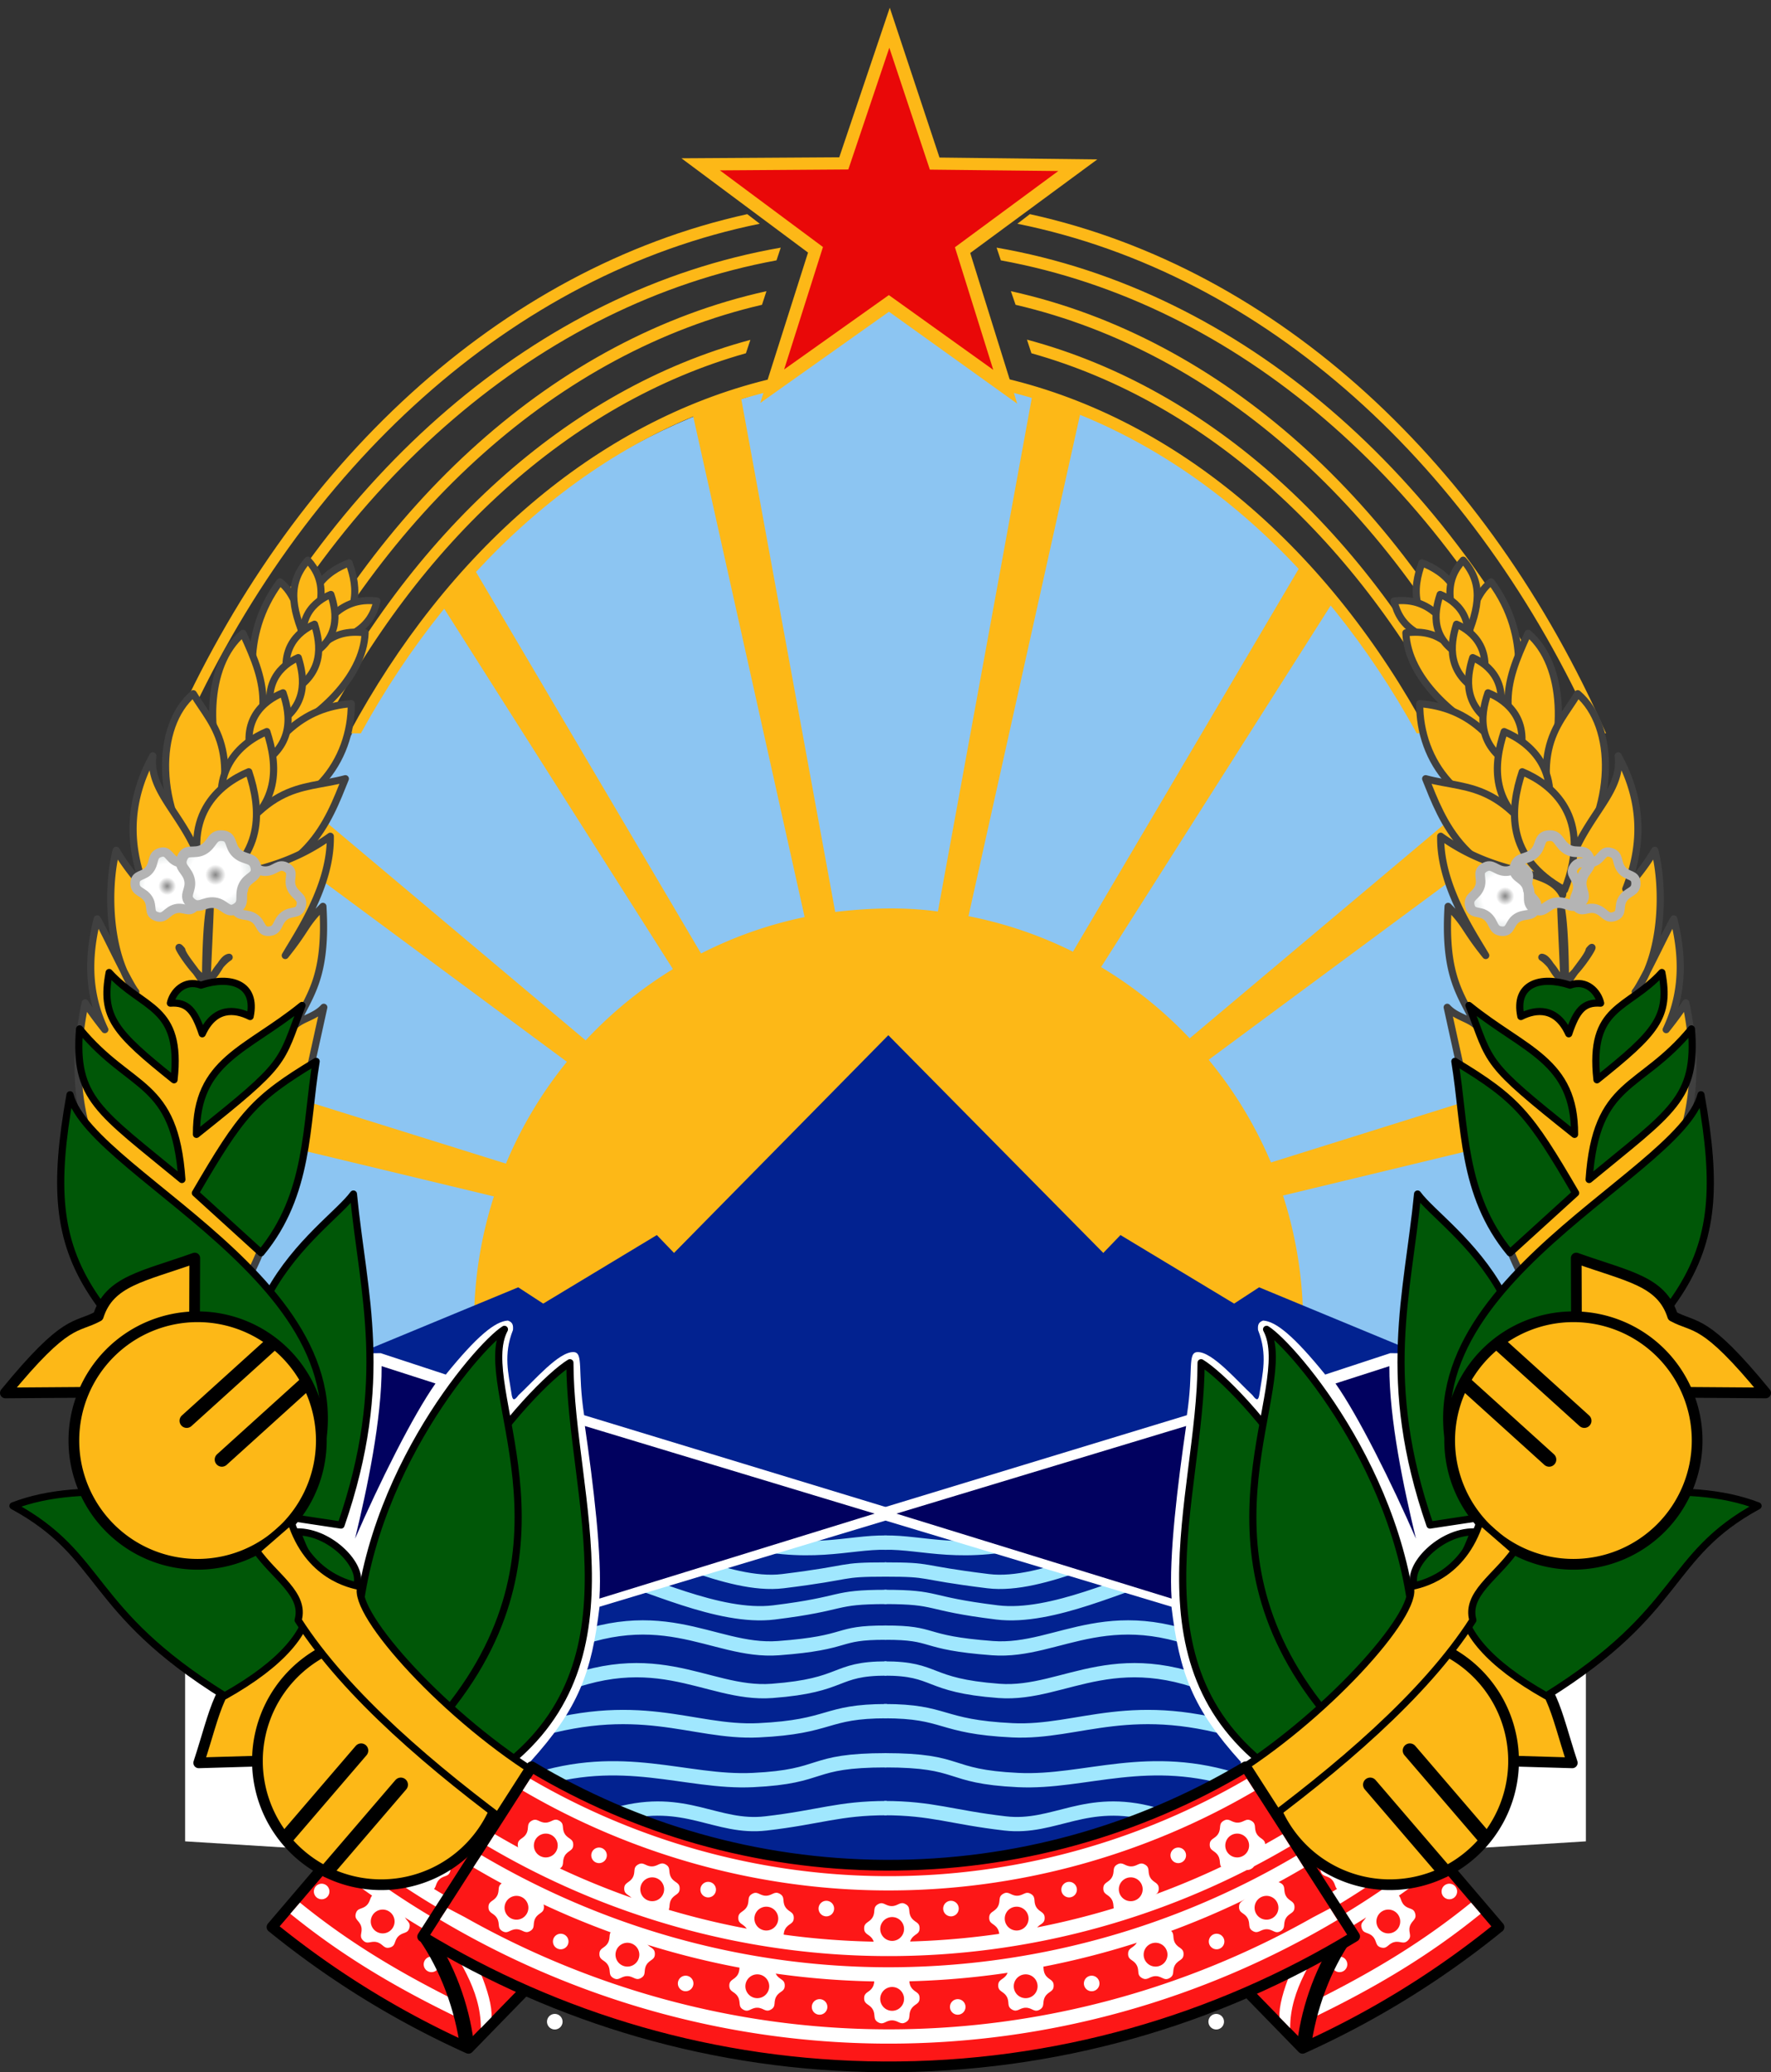
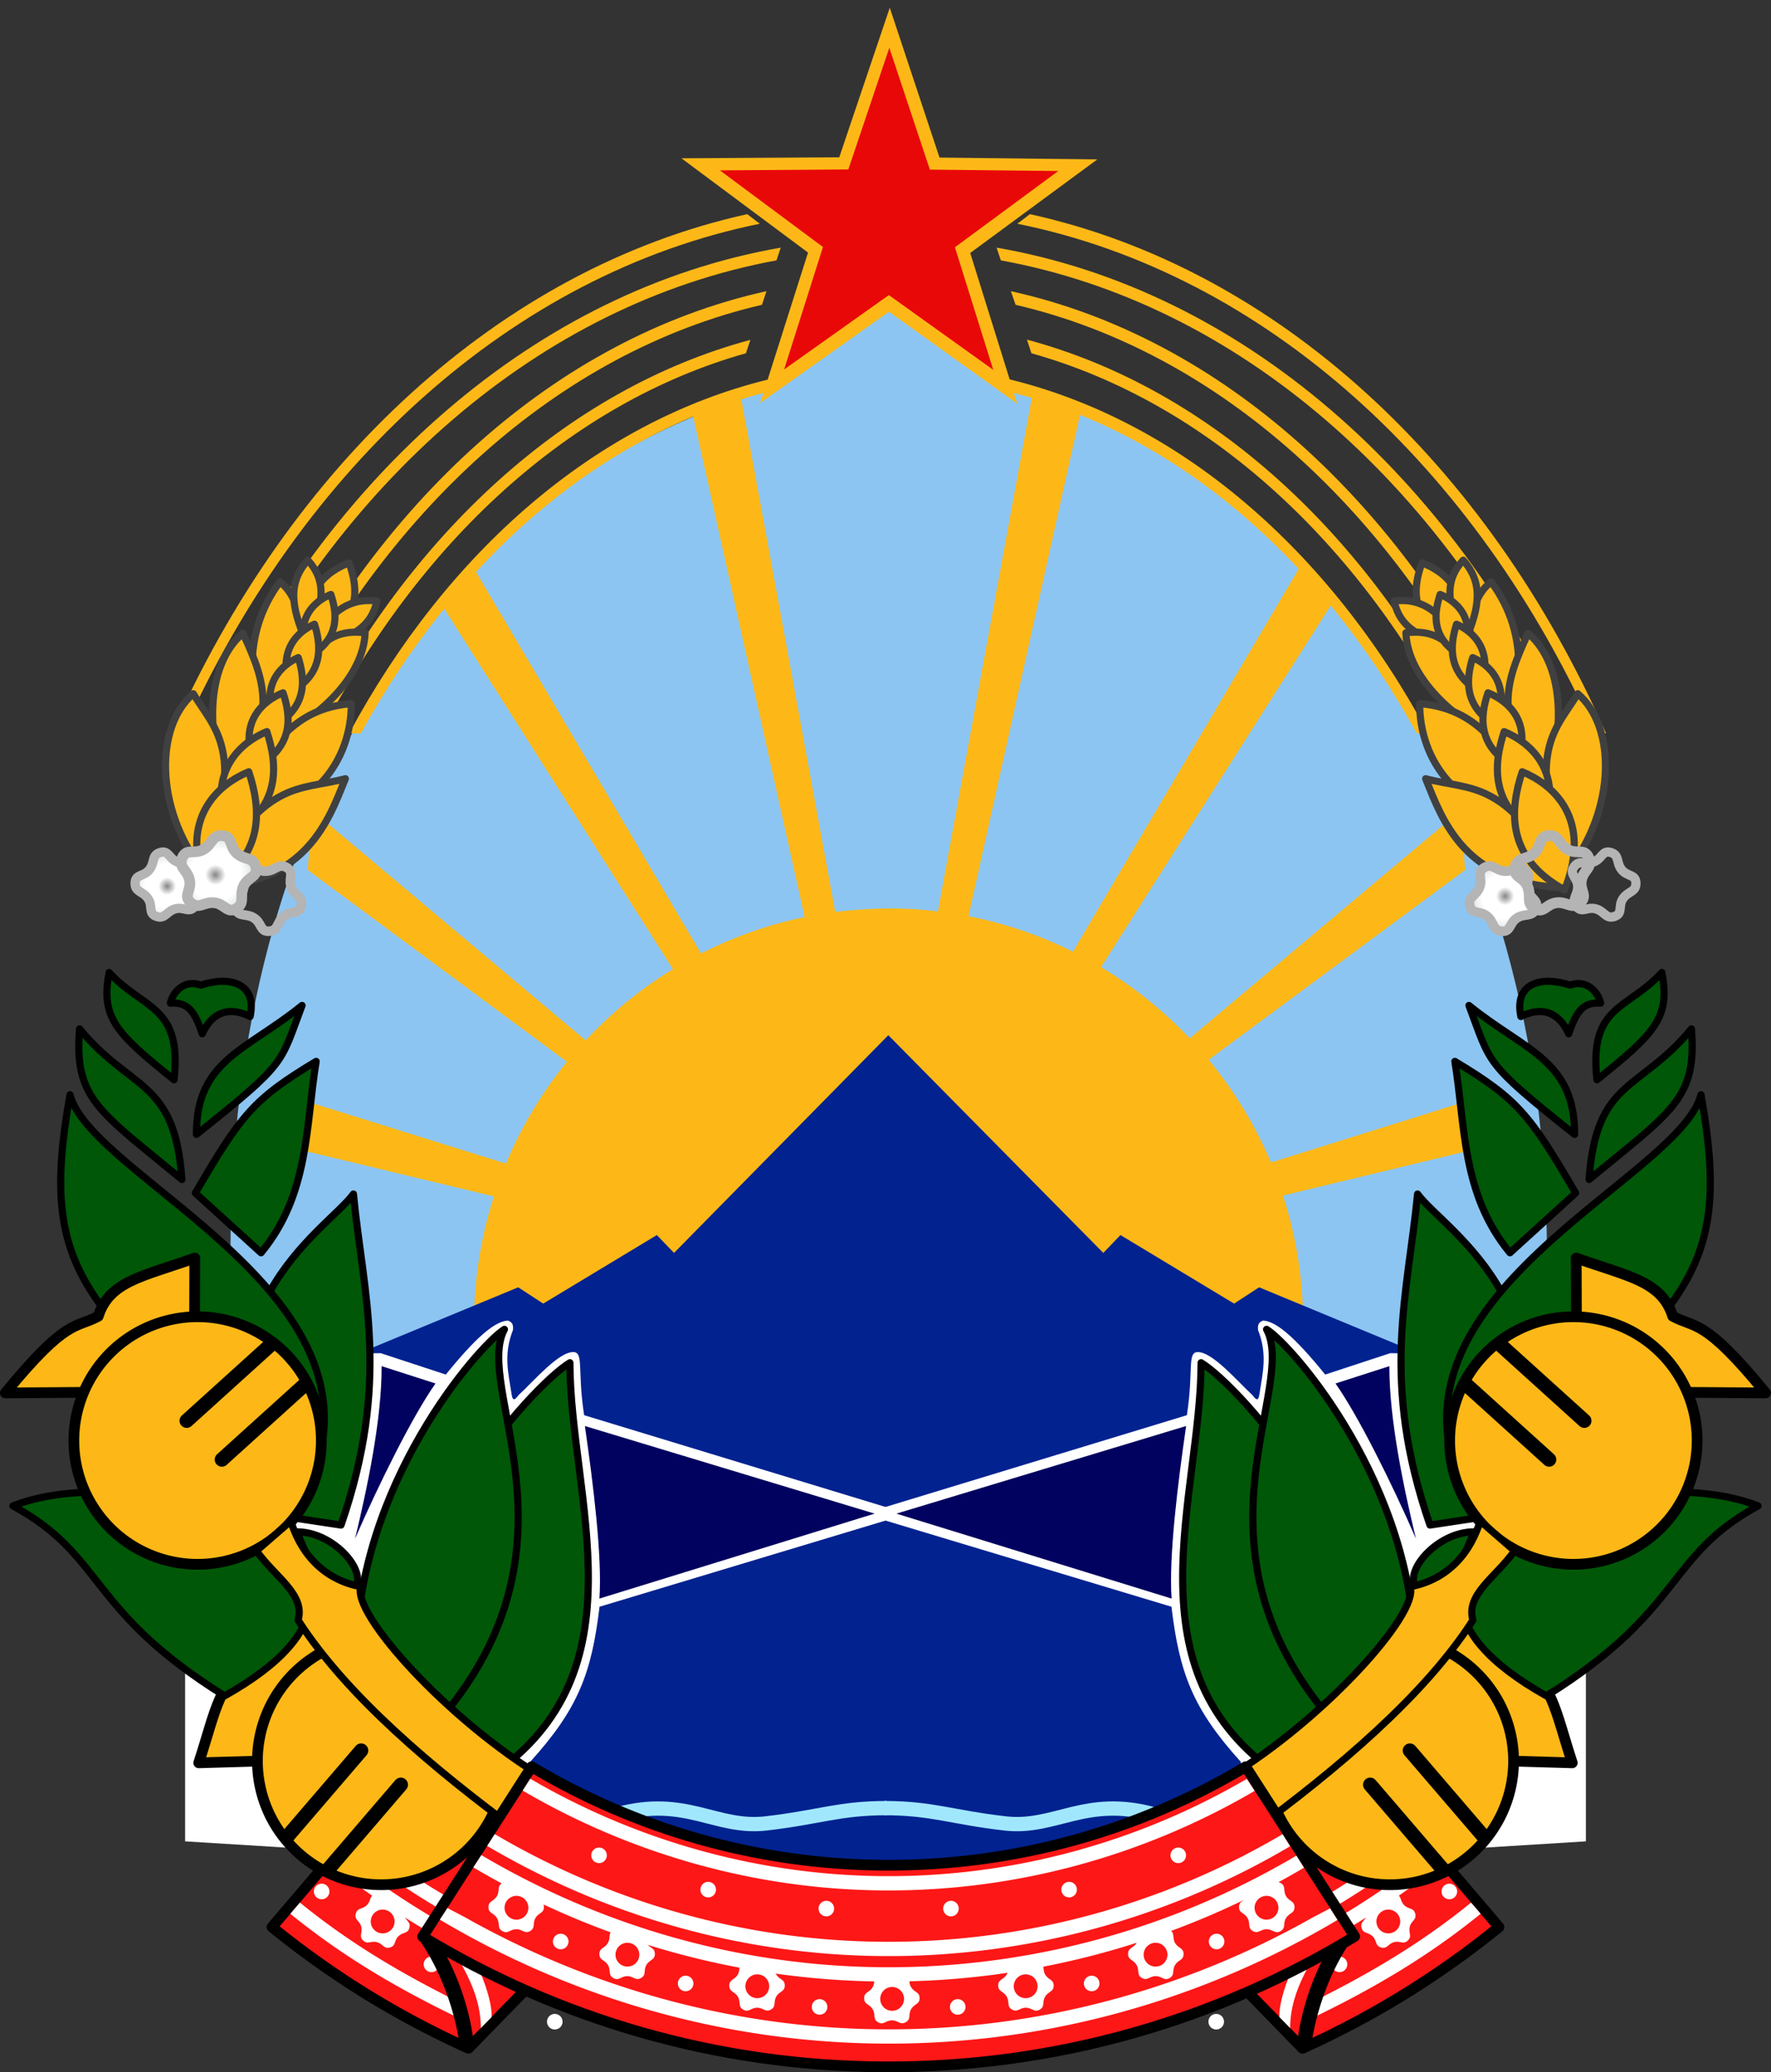
<svg xmlns="http://www.w3.org/2000/svg" xmlns:xlink="http://www.w3.org/1999/xlink" width="247.924" height="290.003" version="1.0">
  <rect width="100%" height="100%" fill="#333333" stroke="none" />
  <defs>
    <radialGradient xlink:href="#a" id="l" gradientUnits="userSpaceOnUse" gradientTransform="matrix(1 0 0 1.001 0 -.135)" cx="199.382" cy="235.228" fx="199.382" fy="235.228" r="11.03" />
    <linearGradient id="a">
      <stop style="stop-color:#868686;stop-opacity:1" offset="0" />
      <stop offset=".25" style="stop-color:#fff;stop-opacity:1" />
      <stop style="stop-color:#fff;stop-opacity:1" offset=".625" />
      <stop style="stop-color:#d7dedd;stop-opacity:1" offset="1" />
    </linearGradient>
  </defs>
  <g style="stroke:none;stroke-opacity:1">
    <path d="M540.805 189.334c-8.274.015-16.867 12.101-16.867 12.101-46.357 13.08-74.746 60.105-75 119.502v.72c0 32.907 9.855 62.751 25.843 84.718h132.625c15.86-21.796 25.673-51.385 25.813-84.031.259-60.421-32.895-111.86-76.188-121.234 0 0-7.953-11.791-16.226-11.776z" style="fill:#8cc5f2;fill-opacity:1;stroke:none;stroke-width:0;stroke-linecap:round;stroke-linejoin:round;stroke-miterlimit:4;stroke-opacity:1" transform="translate(-416.672 -146.656)" />
    <g style="stroke:none;stroke-opacity:1">
      <path transform="translate(-416.672 -146.656)" d="m520.25 201.438-6.75 2.53L529.313 275a57.656 57.656 0 0 0-14.5 5.094L482.75 225.75l-4.469 5.188 32.594 51.343a58.347 58.347 0 0 0-12.219 9.969l-38.25-32.156-.656 8.312 36.281 26.844a58.04 58.04 0 0 0-8.531 14.25l-28.313-8.844-1.437 6.688 28.063 6.75a58.023 58.023 0 0 0-2.782 17.406v.313c0 31.92 25.8 57.88 57.719 58.062 32.035.182 58.162-25.684 58.344-57.719a57.942 57.942 0 0 0-2.813-18.187l27.5-6.625-1.437-6.688-27.75 8.688a58.095 58.095 0 0 0-8.719-14.375l35.906-26.563-.656-8.312-37.906 31.875A58.32 58.32 0 0 0 570.812 282l32.438-51.063-4.469-5.187-31.906 54.094a57.654 57.654 0 0 0-14.625-4.969l15.781-70.906-6.75-2.531-13.312 72.78c-4.78-.65-9.599-.495-14.375.063l-13.344-72.844z" style="fill:#fdb817;fill-opacity:1;stroke:none;stroke-width:1;stroke-linecap:round;stroke-linejoin:round;stroke-miterlimit:4;stroke-opacity:1" />
    </g>
    <g style="stroke:none;stroke-opacity:1">
      <path style="fill:#022290;fill-opacity:1;stroke:none;stroke-width:0;stroke-linecap:round;stroke-linejoin:round;stroke-miterlimit:4;stroke-dasharray:none;stroke-opacity:1" d="m541.031 291.531-30 30.469-2.406-2.5-15.906 9.594-3.5-2.281-21.969 9.093 14.531 78.594h118.594l14.531-78.594-21.968-9.094-3.5 2.282-15.907-9.594-2.406 2.5-30.094-30.469z" transform="translate(-416.674 -146.656)" />
    </g>
    <g style="stroke:none;stroke-opacity:1">
      <path d="M521.281 176.625c-34.63 7.65-64.007 35.007-80.625 72.656h1.563c16.734-37.344 46.19-64.277 80.812-71.312l-1.75-1.344zm39.563 0-1.75 1.344c34.717 7.011 64.162 33.964 80.875 71.312h1.531c-16.6-37.642-45.944-65.024-80.656-72.656zm-34.875 4.688c-34.156 5.952-63.393 31.755-80.219 67.968h1.563c16.554-35.074 44.927-60.097 78.062-66.187l.594-1.781zm30.218 0 .594 1.78c33.229 6.067 61.618 31.114 78.157 66.188h1.562c-16.81-36.208-46.063-62.035-80.313-67.969zm-32.218 6.093c-29.545 6.535-54.82 29.683-70.063 61.875h1.531c14.955-31.015 39.379-53.334 67.907-59.969l.625-1.906zm34.218 0 .657 1.906c28.522 6.635 52.928 28.954 67.875 59.97h1.562c-15.248-32.203-40.536-55.35-70.093-61.876zm2.25 6.781.625 1.907c24.692 6.92 45.85 26.424 59.532 53.187h1.562c-14.01-27.93-36.015-48.22-61.718-55.094zm-38.718.032c-25.646 6.888-47.694 27.136-61.719 55.062h1.594c13.69-26.762 34.866-46.248 59.5-53.187l.625-1.875zm35.656 5.375v1.75c23.601 5.634 44.053 23.258 57.625 47.937h1.594c-13.805-25.624-34.87-43.954-59.219-49.687zm-33.219.187c-24.054 5.895-44.895 24.07-58.593 49.5h1.625c13.457-24.489 33.665-41.994 56.968-47.781v-1.719z" style="fill:#fdb817;fill-opacity:1;stroke:none;stroke-width:.984;stroke-linecap:round;stroke-linejoin:round;stroke-miterlimit:4;stroke-dasharray:none;stroke-opacity:1" transform="translate(-416.672 -146.656)" />
      <g style="stroke:none;stroke-opacity:1">
        <path style="fill:#fdb817;fill-opacity:1;stroke:none;stroke-width:2.26;stroke-linecap:butt;stroke-linejoin:round;stroke-miterlimit:4;stroke-dasharray:none;stroke-opacity:1" d="m216.429 173.79-20.158-14.727-20.495 14.253 7.777-23.722-19.889-15.088 24.965.067 8.203-23.578 7.651 23.763 24.96.516-20.236 14.62 7.222 23.897z" transform="matrix(.885 -.008 .008 .885 -50.524 -95.576)" />
        <path transform="matrix(.72 -.007 .007 .72 -17.999 -71.855)" d="m216.429 173.79-20.158-14.727-20.495 14.253 7.777-23.722-19.889-15.088 24.965.067 8.203-23.578 7.651 23.763 24.96.516-20.236 14.62 7.222 23.897z" style="fill:#e90808;fill-opacity:1;stroke:none;stroke-width:0;stroke-linecap:butt;stroke-linejoin:round;stroke-miterlimit:4;stroke-dasharray:none;stroke-opacity:1" />
      </g>
    </g>
  </g>
  <g transform="translate(-416.672 -146.656)">
    <g id="m" transform="translate(220)">
      <g style="fill:none;fill-opacity:1;stroke:#a0e7fe;stroke-opacity:1">
        <path style="fill:none;fill-opacity:1;fill-rule:evenodd;stroke:#a0e7fe;stroke-width:2;stroke-linecap:butt;stroke-linejoin:miter;stroke-miterlimit:4;stroke-dasharray:none;stroke-opacity:1" d="M283.095 400.561c9.58-2.623 13.798 2.09 20.797 1.28 7.531-.87 10.21-2.142 16.927-2.142" />
-         <path d="M270.952 396.008c12.917-4.32 21.643.215 31.122-.238 10.322-.493 7.585-2.767 18.71-2.767M269.702 389.4c16.488-5.39 23.697-.141 33.176-.594 10.321-.493 9.156-2.678 17.95-2.678M271.577 384.222c16.488-8.415 23.697-.221 33.176-.928 10.321-.77 8.55-3.135 16.026-3.135M272.47 378.24c16.488-8.416 23.697-.222 33.176-.928 10.321-.77 7.748-2.198 15.061-2.167M281.606 362.039c6.25.513 16.93 6.851 24.665 5.898 10.272-1.266 7.546-1.63 14.495-1.63M281.398 366.666c5.618 1.334 15.888 6.6 23.623 5.646 10.272-1.266 7.94-2.167 15.776-2.167M299.031 361.85c10.985 2.912 16.282.57 21.774.694" style="fill:none;fill-opacity:1;fill-rule:evenodd;stroke:#a0e7fe;stroke-width:2;stroke-linecap:butt;stroke-linejoin:miter;stroke-miterlimit:4;stroke-dasharray:none;stroke-opacity:1" />
      </g>
      <path d="m222.586 336.164 27.392-.133 9.102 2.992c4.379-5.4 6.903-7.446 8.689-7.558.723.243.76.72.713 1.321-1.377 3.477-.609 6.151-.218 8.827.142 1.069.377 1.13.99.3 2.177-2.019 5.623-6.084 7.69-6.036 1.485.032.539 2.624 1.501 8.834l42.586 12.962.147 1.622-40.576 12.22c-1.113 9.238-2.934 14.231-9.713 21.713l.198 14.127-48.501-3.006v-68.185z" style="fill:#fff;fill-opacity:1;stroke:#000;stroke-width:0;stroke-linecap:round;stroke-linejoin:round;stroke-miterlimit:4;stroke-opacity:1" />
      <path d="m253.094 394.844-18.344 21.5a125.172 125.172 0 0 0 27.5 16.969l21.375-21.938a97.163 97.163 0 0 1-30.531-16.531z" style="fill:#fd1717;fill-opacity:1;stroke:#000;stroke-width:1.5;stroke-linecap:butt;stroke-linejoin:round;stroke-miterlimit:4;stroke-dasharray:none;stroke-opacity:1" />
      <use xlink:href="#b" transform="rotate(15 253.937 344.133)" width="744.094" height="1052.362" />
      <use xlink:href="#c" transform="rotate(15 261.073 349.22)" width="744.094" height="1052.362" />
      <use xlink:href="#d" transform="rotate(15 310.521 223.761)" width="744.094" height="1052.362" />
      <path style="fill:#fff;fill-opacity:1;stroke:#000;stroke-width:0;stroke-linecap:round;stroke-linejoin:round;stroke-miterlimit:4;stroke-dasharray:none;stroke-opacity:1" d="M278.108 406.061a1.531 1.531 0 1 1 0 .009" transform="rotate(15 -202.447 539.295) scale(.711)" />
      <use xlink:href="#e" transform="rotate(15 259.01 344.516)" width="744.094" height="1052.362" />
      <use xlink:href="#f" transform="rotate(15 285.961 145.355)" width="744.094" height="1052.362" />
      <use xlink:href="#g" transform="rotate(15 253.828 352.371)" width="744.094" height="1052.362" />
      <use xlink:href="#h" transform="rotate(15 263.028 358.46)" width="744.094" height="1052.362" />
      <path d="m252.094 396.031-1.281 1.5a100.314 100.314 0 0 0 29.312 16.375l1.531-1.562a98.564 98.564 0 0 1-29.562-16.313zm-5.969 7-1.281 1.5a109.687 109.687 0 0 0 28.312 16.594l1.5-1.563a107.698 107.698 0 0 1-28.531-16.53zm-2.281 2.656-1.313 1.563a113.268 113.268 0 0 0 27.969 16.625l1.5-1.563a110.925 110.925 0 0 1-28.156-16.625zm-5.183 7.235-1.344 1.563c7.252 5.894 14.793 10.35 23.428 14.52l-.657-2.57c-7.877-3.957-14.75-8.08-21.427-13.513z" style="fill:#fff;fill-opacity:1;stroke:none;stroke-width:1.159;stroke-linecap:butt;stroke-linejoin:round;stroke-miterlimit:4;stroke-dasharray:none;stroke-opacity:1" />
      <path style="fill:#000;fill-opacity:1;stroke:none;stroke-width:1.159;stroke-linecap:butt;stroke-linejoin:round;stroke-miterlimit:4;stroke-dasharray:none;stroke-opacity:1" d="m257.1 417.007-1.73 1.12c2.93 4.202 5.035 9.822 5.738 15.29l1.87-1.047c-.655-5.193-2.709-10.903-5.878-15.363z" />
      <path d="m259.814 415.07-1.73 1.12c2.64 4.572 5.893 8.79 5.904 14.291l1.49-1.527c.199-2.918-2.542-9.304-5.664-13.885z" style="fill:#fff;fill-opacity:1;stroke:none;stroke-width:1.159;stroke-linecap:butt;stroke-linejoin:round;stroke-miterlimit:4;stroke-dasharray:none;stroke-opacity:1" />
      <path style="fill:#fdb817;fill-opacity:1;fill-rule:evenodd;stroke:#404040;stroke-width:1px;stroke-linecap:round;stroke-linejoin:round;stroke-opacity:1" d="M234.03 249.35c6.44-9.035 5.807-18.195 1.823-21.268-5.727 7.72-3.995 16.337-1.824 21.267zM241.13 236.535c6.197-3.058 5.68-7.642 4.407-11.106-2.99 1.114-7.429 4.23-4.406 11.106z" />
      <path d="M239.522 236.407c2.716-5.31 2.777-8.598.245-11.355-2.76 3.11-2.416 6.424-.245 11.355zM239.981 237.05c5.91-.803 8.644-2.631 9.461-6.284-4.129-.489-6.653 1.686-9.46 6.284z" style="fill:#fdb817;fill-opacity:1;fill-rule:evenodd;stroke:#404040;stroke-width:1px;stroke-linecap:round;stroke-linejoin:round;stroke-opacity:1" />
      <path d="M235.04 250.044c5.935-2.658 12.5-8.535 12.745-14.828-4.653-.55-8.414 1.248-12.745 14.828z" style="fill:#fdb817;fill-opacity:1;fill-rule:evenodd;stroke:#404040;stroke-width:1px;stroke-linecap:round;stroke-linejoin:round;stroke-opacity:1" />
      <path style="fill:#fdb817;fill-opacity:1;fill-rule:evenodd;stroke:#404040;stroke-width:1px;stroke-linecap:round;stroke-linejoin:round;stroke-opacity:1" d="M239.833 238.555c4.436-2.397 4.065-5.991 3.154-8.707-2.14.874-5.317 3.317-3.154 8.707z" />
      <path style="fill:#fdb817;fill-opacity:1;fill-rule:evenodd;stroke:#404040;stroke-width:1px;stroke-linecap:round;stroke-linejoin:round;stroke-opacity:1" d="M237.455 243.48c4.56-2.607 4.18-6.513 3.243-9.465-2.2.95-5.468 3.606-3.243 9.465z" />
      <path d="M235.182 248.151c4.56-2.606 4.18-6.512 3.243-9.464-2.2.95-5.468 3.606-3.243 9.464z" style="fill:#fdb817;fill-opacity:1;fill-rule:evenodd;stroke:#404040;stroke-width:1px;stroke-linecap:round;stroke-linejoin:round;stroke-opacity:1" />
      <path d="M228.852 257.683c6.441-10.802 5.303-14.912 1.824-22.403-5.348 4.562-5.257 14.82-1.824 22.403zM229.665 261.359c4.283-11.826 9.604-15.697 16.186-16.228.033 8.01-5.465 15.692-16.186 16.228z" style="fill:#fdb817;fill-opacity:1;fill-rule:evenodd;stroke:#404040;stroke-width:1px;stroke-linecap:round;stroke-linejoin:round;stroke-opacity:1" />
      <path style="fill:#fdb817;fill-opacity:1;fill-rule:evenodd;stroke:#404040;stroke-width:1px;stroke-linecap:round;stroke-linejoin:round;stroke-opacity:1" d="M232.421 254.086c5.442-2.884 4.987-7.208 3.87-10.474-2.626 1.05-6.524 3.99-3.87 10.474zM224.938 268.29c6.441-16.611 1.64-19.71-1.207-24.55-5.348 4.562-5.384 15.957 1.207 24.55z" />
      <path d="M228.815 263.683c7.328-4.032 6.716-10.075 5.21-14.642-3.535 1.47-8.785 5.578-5.21 14.642z" style="fill:#fdb817;fill-opacity:1;fill-rule:evenodd;stroke:#404040;stroke-width:1px;stroke-linecap:round;stroke-linejoin:round;stroke-opacity:1" />
      <path d="M225.483 270.902c7.994-15.373 13.028-13.54 19.536-15.267-2.331 5.762-5.425 14.833-19.536 15.267z" style="fill:#fdb817;fill-opacity:1;fill-rule:evenodd;stroke:#404040;stroke-width:1px;stroke-linecap:round;stroke-linejoin:round;stroke-opacity:1" />
-       <path d="M218.063 252.438c-3.702 6.74-3.285 12.971-1.063 18.625-1.351-1.496-2.746-3.211-4.063-5.407-1.428 5.656-1.026 14.956 2.743 19.811-1.012-1.203-4.422-8.588-5.399-10.217-1.66 6.57-.878 11.41 1.063 15.5-.915-1.153-1.845-2.372-2.75-3.75-3.924 18.854 4.664 26.98 11.656 37.344a450.41 450.41 0 0 0-.313 12.25c12.855-6.671 14.92-16.391 22.063-48.969-1.137 1.264-2.843 1.524-3.881 2.399 1.712-4.005 4.373-6.33 3.756-16.524-2.631 2.635-2.155 2.997-5.268 6.878 1.76-3.053 6.44-9.793 6.304-16.687-8.465 6.045-14.916 4.167-17.067 8.215-1.255-10.112-8.496-13.39-7.781-19.469zm8.04 20.97c.035.377-.452 9.849-.41 10.249 1.187.059 1.918-2.903 3.057-3.03-1.4.939-2.415 2.748-3.31 4.57-.048-1.426-3.103-4.44-3.311-5.58-1.525-1.794 1.703 3.439 3.316 4.16.063-8.254.599-10.103.659-10.368z" style="fill:#fdb817;fill-opacity:1;fill-rule:evenodd;stroke:#404040;stroke-width:1px;stroke-linecap:round;stroke-linejoin:round;stroke-opacity:1" />
      <path style="fill:#fdb817;fill-opacity:1;fill-rule:evenodd;stroke:#404040;stroke-width:1px;stroke-linecap:round;stroke-linejoin:round;stroke-opacity:1" d="M225.57 271.194c8.334-4.552 7.638-11.376 5.926-16.532-4.022 1.658-9.992 6.298-5.927 16.532z" />
      <path d="m244.414 360.086-9.333-1.411c-12.77-28.409 7.215-39.66 11.068-44.92 1.342 13.975 5.278 26.044-1.735 46.33z" style="fill:#005707;fill-opacity:1;fill-rule:evenodd;stroke:#000;stroke-width:1px;stroke-linecap:round;stroke-linejoin:round;stroke-opacity:1" />
      <path style="fill:#005707;fill-opacity:1;fill-rule:evenodd;stroke:#000;stroke-width:1px;stroke-linecap:round;stroke-linejoin:round;stroke-opacity:1" d="M239.336 355.919c-30.893-26.113-37.413-30.581-32.862-56.054 2.983 11.83 46.82 28.317 32.862 56.054z" />
      <use height="1052.362" width="744.094" transform="scale(1 -1) rotate(-88.521 -143.188 -35.607)" xlink:href="#i" />
      <path d="M228.12 383.99c32.772-18.4-10.266-34.153-29.638-26.59 12.91 7.009 10.322 14.568 29.638 26.59zM224.986 291.332c-1.083-3.246-2.086-4.47-4.464-4.286.34-1.56 1.961-3.379 4.282-2.523 4.086-1.349 7.861-.247 6.883 4.394-2.155-1.084-4.984-1.337-6.701 2.415zM221.036 297.772c-8.276-6.627-10.266-8.774-9.084-15.017 4.78 5.257 10.245 4.53 9.084 15.017zM224.172 305.411c12.777-10.174 11.659-9.786 14.786-18.047-7.78 6.318-14.845 7.654-14.786 18.047zM222.136 311.725c-11.622-9.595-15.126-11.3-14.324-21.078 7.242 8.792 13.339 6.992 14.324 21.078zM224.019 313.619l9.197 8.363c6.786-8.208 6.23-17.764 7.715-26.79-8.757 5.258-10.497 7.435-16.912 18.427z" style="fill:#005707;fill-opacity:1;fill-rule:evenodd;stroke:#000;stroke-width:1px;stroke-linecap:round;stroke-linejoin:round;stroke-opacity:1" />
      <g transform="translate(78.084)" id="i" style="fill:#fdb817;fill-opacity:1">
        <path d="M119.338 341.594c8.656-10.57 9.8-8.984 13.005-10.733 1.573-4.943 6.239-5.548 13.511-8.145l-.063 18.688-26.453.19z" style="fill:#fdb817;fill-opacity:1;fill-rule:evenodd;stroke:#000;stroke-width:1.5;stroke-linecap:round;stroke-linejoin:round;stroke-miterlimit:4;stroke-dasharray:none;stroke-opacity:1" />
        <path style="fill:#fdb817;fill-opacity:1;stroke:#000;stroke-width:1.5;stroke-linecap:butt;stroke-linejoin:round;stroke-miterlimit:4;stroke-dasharray:none;stroke-opacity:1" d="M163.214 347.184a17.321 17.321 0 1 1-34.643 0 17.321 17.321 0 1 1 34.643 0z" transform="translate(.357 1.071)" />
        <path style="fill:#fdb817;fill-opacity:1;fill-rule:evenodd;stroke:#000;stroke-width:2;stroke-linecap:round;stroke-linejoin:round;stroke-miterlimit:4;stroke-dasharray:none;stroke-opacity:1" d="m144.722 345.489 11.708-10.587" id="j" />
        <use xlink:href="#j" transform="translate(4.924 5.43)" width="744.094" height="1052.362" style="fill:#fdb817;fill-opacity:1" />
      </g>
      <use xlink:href="#k" transform="matrix(.801 -.322 .322 .801 -48.267 128.171)" width="744.094" height="1052.362" />
      <use xlink:href="#k" transform="scale(.89) rotate(26.187 166.116 364.705)" width="744.094" height="1052.362" />
      <path style="fill:url(#l);fill-opacity:1;stroke:#b4b4b4;stroke-width:2.886;stroke-linecap:round;stroke-linejoin:round;stroke-miterlimit:4;stroke-dasharray:none;stroke-opacity:1" id="k" d="M209.102 239.694c-1.175 2.485-3.193.718-5.646 1.958-2.658 1.344-2.42 3.992-5.374 3.614-2.727-.35-1.67-2.815-3.607-4.765-2.1-2.113-4.544-1.067-5.097-3.994-.51-2.701 2.16-2.457 3.417-4.902 1.36-2.65-.39-4.652 2.224-6.083 2.41-1.32 3.004 1.296 5.718 1.735 2.94.475 4.303-1.808 6.471.235 2 1.885-.304 3.258.118 5.974.457 2.944 3.049 3.535 1.776 6.228z" transform="matrix(.429 .293 -.293 .429 210.253 109.718)" />
      <path d="M278.55 346.224c1.153 7.959 2.446 18.3 2.034 24.15l38.526-11.89-40.56-12.26zM257.64 340.272l-7.543-2.425c.025 7.509-2.042 17.191-3.722 24.145 3.363-7.725 8.069-17.193 11.264-21.72z" style="fill:#01015f;fill-opacity:1;stroke:#404040;stroke-width:0;stroke-linecap:round;stroke-linejoin:round;stroke-miterlimit:4;stroke-dasharray:none;stroke-opacity:1" />
      <path d="M238.27 361.039c4.676-.026 9.317 4.784 8.333 7.45-3.535 1.871-6.14-1.604-8.333-7.45z" style="fill:#005707;fill-opacity:1;stroke:#000;stroke-width:1;stroke-linecap:round;stroke-linejoin:round;stroke-miterlimit:4;stroke-opacity:1" />
      <path style="fill:#005707;fill-opacity:1;fill-rule:evenodd;stroke:#000;stroke-width:1px;stroke-linecap:round;stroke-linejoin:round;stroke-opacity:1" d="M254.874 385.802c-5.154-22.299 16.462-45.343 21.58-48.436.03 18.814 10.537 43.192-11.093 57.855l-10.487-9.42z" />
-       <path d="M246.574 378.211c.043-23.589 16.966-43.15 20.713-45.516-4.35 8.127 11.397 29.545-8.098 53.5l-12.615-7.984z" style="fill:#005707;fill-opacity:1;fill-rule:evenodd;stroke:#000;stroke-width:1;stroke-linecap:round;stroke-linejoin:round;stroke-miterlimit:4;stroke-dasharray:none;stroke-opacity:1" />
+       <path d="M246.574 378.211c.043-23.589 16.966-43.15 20.713-45.516-4.35 8.127 11.397 29.545-8.098 53.5z" style="fill:#005707;fill-opacity:1;fill-rule:evenodd;stroke:#000;stroke-width:1;stroke-linecap:round;stroke-linejoin:round;stroke-miterlimit:4;stroke-dasharray:none;stroke-opacity:1" />
      <path d="M272.86 395.51c-13.55-8.154-27.01-23.1-25.668-26.798-1.486-.287-7.368-1.452-9.814-9.188l-4.799 4.167c2.564 3.656 6.849 6.05 5.826 9.706 6.73 10.501 18.99 20.853 31.045 29.69l3.41-7.577z" style="fill:#fdb817;fill-opacity:1;stroke:#000;stroke-width:1;stroke-linecap:round;stroke-linejoin:round;stroke-miterlimit:4;stroke-opacity:1" />
    </g>
    <use xlink:href="#m" transform="matrix(-1 0 0 1 1081.268 0)" width="744.094" height="1052.362" style="fill:none;fill-opacity:1;stroke:none;stroke-opacity:1" />
  </g>
  <g transform="translate(-195.924 -146.656)">
    <path d="m270.344 393.906-15.25 23.781c18.825 11.436 40.883 18.085 64.5 18.22 24.134.136 46.739-6.564 65.969-18.25l-15.25-23.75c-14.778 8.831-32.072 13.885-50.532 13.78-18.07-.102-34.962-5.13-49.437-13.78z" style="fill:#fd1717;fill-opacity:1;stroke:#000;stroke-width:1.5;stroke-linecap:butt;stroke-linejoin:round;stroke-miterlimit:4;stroke-dasharray:none;stroke-opacity:1" />
    <path d="M370.471 395.6c-14.828 8.67-32.301 13.723-50.721 13.619-18.01-.103-35.086-5.155-49.596-13.633l-1.062 1.656c14.823 8.685 32.26 13.872 50.658 13.977 18.811.107 36.66-5.056 51.815-13.932l-1.094-1.688zm5 7.75c-16.292 9.6-35.507 15.171-55.784 15.056-19.82-.112-38.573-5.688-54.502-15.07l-1.062 1.656c16.242 9.588 35.351 15.3 55.565 15.414 20.663.118 40.243-5.568 56.845-15.37l-1.062-1.687zm-112.16 2.924-1.126 1.718c16.797 9.941 36.59 15.858 57.502 15.977 21.362.121 41.632-5.784 58.784-15.932l-1.063-1.688a112.217 112.217 0 0 1-57.72 15.62c-20.531-.117-39.886-5.946-56.378-15.695zm-4.75 7.406-1.063 1.625c18.141 10.802 39.539 17.223 62.158 17.351 23.11.132 44.982-6.274 63.502-17.307l-1.03-1.625-2.438 1.281c-17.676 9.986-38.285 15.775-60.034 15.651-21.254-.12-41.364-5.934-58.658-15.695l-2.438-1.281z" style="fill:#fff;fill-opacity:1;stroke:none;stroke-width:1.159;stroke-linecap:butt;stroke-linejoin:round;stroke-miterlimit:4;stroke-dasharray:none;stroke-opacity:1" />
    <use xlink:href="#n" transform="translate(17.615 1.452)" width="744.094" height="1052.362" />
    <g id="o">
      <path transform="matrix(.146 0 0 .146 288.258 362.877)" d="M236.123 457.382c-5.333 3.106-7.132-1.755-13.304-1.732-6.171.024-7.934 4.899-13.29 1.833-5.357-3.065-2.046-7.055-5.152-12.387-3.106-5.333-8.21-4.422-8.233-10.594-.023-6.171 5.087-5.299 8.152-10.655 3.066-5.357-.275-9.32 5.058-12.427 5.333-3.106 7.133 1.756 13.304 1.733 6.171-.024 7.934-4.899 13.29-1.833 5.357 3.065 2.046 7.054 5.152 12.387 3.106 5.333 8.21 4.422 8.233 10.594.023 6.17-5.087 5.299-8.152 10.655-3.066 5.356.275 9.32-5.058 12.426z" style="fill:#fff;fill-opacity:1;stroke:#000;stroke-width:0;stroke-linecap:round;stroke-linejoin:round;stroke-miterlimit:4;stroke-dasharray:none;stroke-opacity:1" />
      <path transform="matrix(.165 0 0 .165 290.064 356.601)" d="M176.272 422.98a10.102 10.102 0 1 1 0 .057" style="fill:#fd1717;fill-opacity:1;stroke:#000;stroke-width:0;stroke-linecap:round;stroke-linejoin:round;stroke-miterlimit:4;stroke-dasharray:none;stroke-opacity:1" />
    </g>
    <g id="q">
      <g id="b">
-         <path transform="matrix(.146 0 0 .146 239.77 341.411)" d="M236.123 457.382c-5.333 3.106-7.132-1.755-13.304-1.732-6.171.024-7.934 4.899-13.29 1.833-5.357-3.065-2.046-7.055-5.152-12.387-3.106-5.333-8.21-4.422-8.233-10.594-.023-6.171 5.087-5.299 8.152-10.655 3.066-5.357-.275-9.32 5.058-12.427 5.333-3.106 7.133 1.756 13.304 1.733 6.171-.024 7.934-4.899 13.29-1.833 5.357 3.065 2.046 7.054 5.152 12.387 3.106 5.333 8.21 4.422 8.233 10.594.023 6.17-5.087 5.299-8.152 10.655-3.066 5.356.275 9.32-5.058 12.426z" style="fill:#fff;fill-opacity:1;stroke:#000;stroke-width:0;stroke-linecap:round;stroke-linejoin:round;stroke-miterlimit:4;stroke-dasharray:none;stroke-opacity:1" />
        <path transform="matrix(.165 0 0 .165 241.577 335.136)" d="M176.272 422.98a10.102 10.102 0 1 1 0 .057" style="fill:#fd1717;fill-opacity:1;stroke:#000;stroke-width:0;stroke-linecap:round;stroke-linejoin:round;stroke-miterlimit:4;stroke-dasharray:none;stroke-opacity:1" />
      </g>
      <use x="0" y="0" xlink:href="#b" id="c" transform="translate(14.9 6.124)" width="744.094" height="1052.362" />
      <use x="0" y="0" xlink:href="#c" id="n" transform="translate(15.973 4.104)" width="744.094" height="1052.362" />
      <use x="0" y="0" xlink:href="#o" id="d" transform="translate(-18.877 -1.768)" width="744.094" height="1052.362" />
      <use x="0" y="0" xlink:href="#d" id="p" transform="translate(-18.183 -4.42)" width="744.094" height="1052.362" />
      <use xlink:href="#p" transform="translate(-15.531 -6.566)" width="744.094" height="1052.362" />
    </g>
    <use height="1052.362" width="744.094" transform="matrix(-1 0 0 1 641.447 0)" xlink:href="#q" />
  </g>
  <g transform="translate(-196.377 -146.656)">
    <path style="fill:#fff;fill-opacity:1;stroke:#000;stroke-width:0;stroke-linecap:round;stroke-linejoin:round;stroke-miterlimit:4;stroke-dasharray:none;stroke-opacity:1" id="e" d="M278.108 406.061a1.531 1.531 0 1 1 0 .009" transform="translate(81.415 117.595) scale(.711)" />
    <use x="0" y="0" xlink:href="#e" id="r" transform="translate(15.279 4.798)" width="744.094" height="1052.362" />
    <use x="0" y="0" xlink:href="#r" id="f" transform="translate(16.541 2.652)" width="744.094" height="1052.362" />
    <use x="0" y="0" xlink:href="#f" id="g" transform="translate(-37.186 4.609)" width="744.094" height="1052.362" />
    <use x="0" y="0" xlink:href="#g" id="h" transform="translate(17.488 5.872)" width="744.094" height="1052.362" />
    <use xlink:href="#h" transform="translate(18.751 3.283)" width="744.094" height="1052.362" />
  </g>
  <g transform="matrix(-1 0 0 1 445.185 -146.656)">
    <path transform="translate(81.415 117.595) scale(.711)" d="M278.108 406.061a1.531 1.531 0 1 1 0 .009" style="fill:#fff;fill-opacity:1;stroke:#000;stroke-width:0;stroke-linecap:round;stroke-linejoin:round;stroke-miterlimit:4;stroke-dasharray:none;stroke-opacity:1" />
    <use height="1052.362" width="744.094" transform="translate(15.279 4.798)" xlink:href="#e" />
    <use height="1052.362" width="744.094" transform="translate(16.541 2.652)" xlink:href="#r" />
    <use height="1052.362" width="744.094" transform="translate(-37.186 4.609)" xlink:href="#f" />
    <use height="1052.362" width="744.094" transform="translate(17.488 5.872)" xlink:href="#g" />
    <use height="1052.362" width="744.094" transform="translate(18.751 3.283)" xlink:href="#h" />
  </g>
</svg>